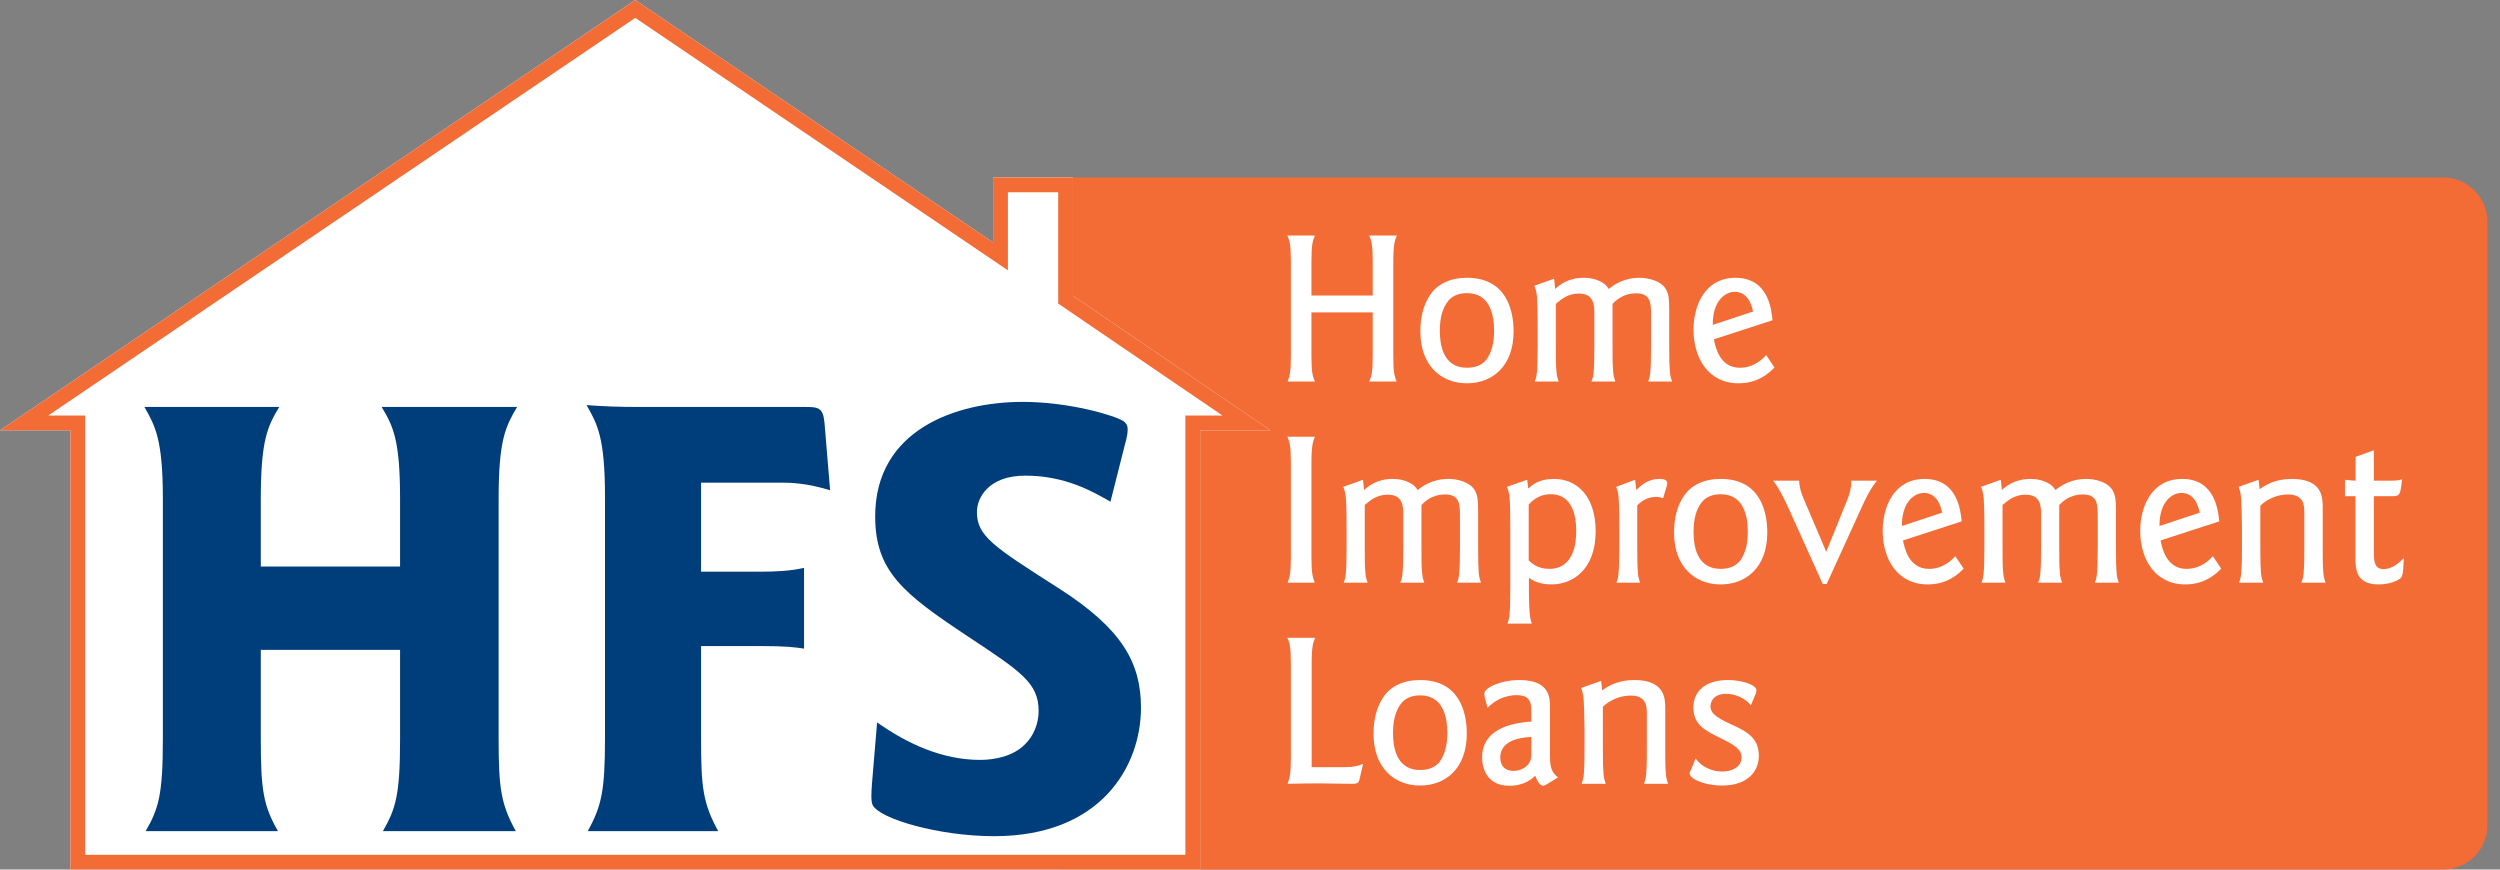
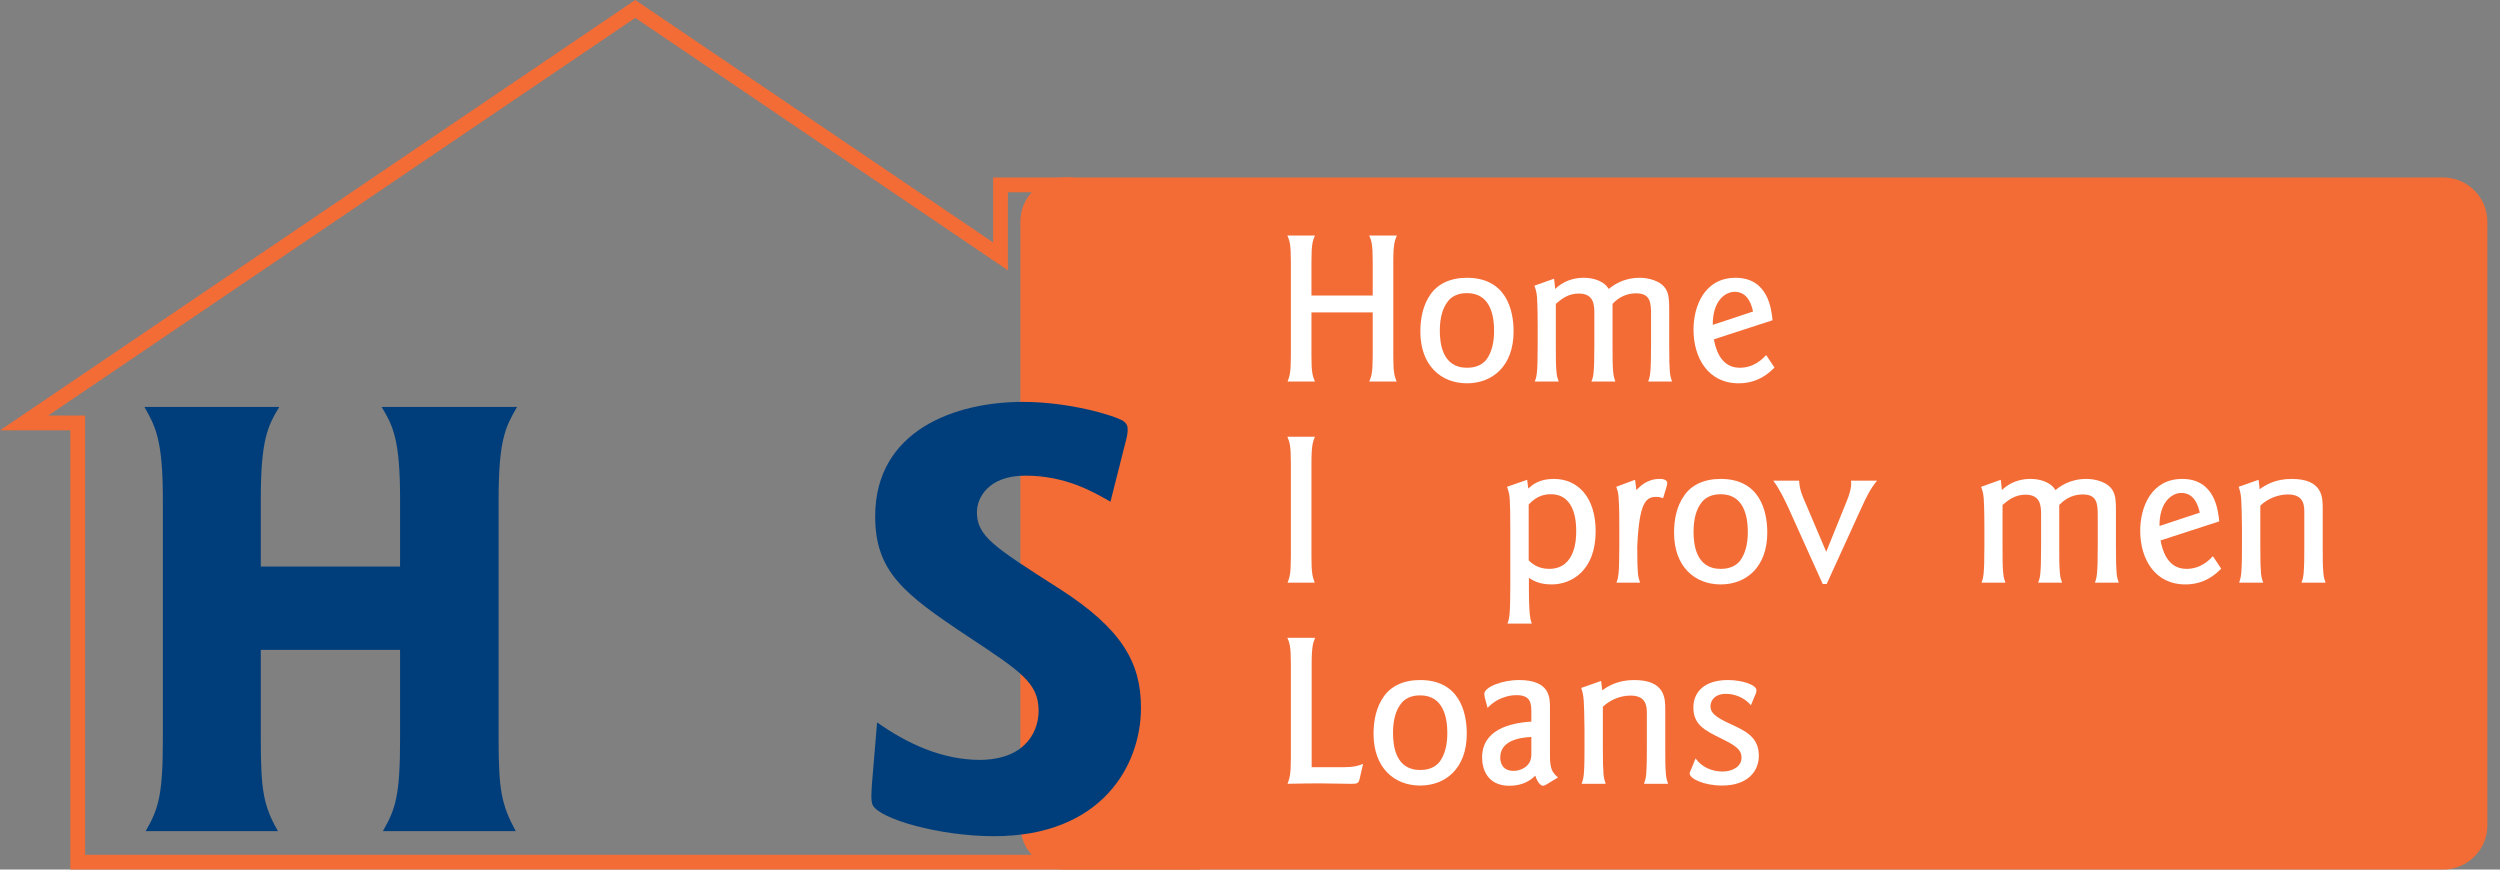
<svg xmlns="http://www.w3.org/2000/svg" width="69" height="24" viewBox="0 0 69 24" fill="none">
  <rect x="0" y="0" width="69" height="24" fill="#808080" stroke="none" />
  <path d="M28.162 6.122C28.162 5.446 28.71 4.898 29.387 4.898H67.427C68.104 4.898 68.652 5.446 68.652 6.122V22.776C68.652 23.452 68.104 24 67.427 24H29.387C28.71 24 28.162 23.452 28.162 22.776V6.122Z" fill="#F36C36" />
-   <path d="M29.614 8.163L35.065 11.878H33.124V24H1.941V11.878H0L17.533 0L27.41 6.692V4.898H29.614V8.163Z" fill="white" />
  <path fill-rule="evenodd" clip-rule="evenodd" d="M17.533 0L0 11.878H1.941V24H33.124V11.878H35.065L29.614 8.163V4.898H27.41V6.692L17.533 0ZM27.818 5.306V7.461L17.533 0.493L1.33 11.469H2.349V23.592H32.716V11.469H33.741L29.206 8.379V5.306H27.818Z" fill="#F36C36" />
  <path d="M7.198 15.637V13.777C7.198 12.127 7.391 11.759 7.707 11.232H3.986C4.285 11.759 4.495 12.127 4.495 13.777V20.394C4.495 21.956 4.372 22.325 4.021 22.939H7.672C7.268 22.237 7.198 21.798 7.198 20.394V17.937H11.042V20.394C11.042 21.956 10.919 22.325 10.568 22.939H14.236C13.832 22.202 13.762 21.78 13.762 20.394V13.777C13.762 12.127 13.955 11.776 14.271 11.232H10.533C10.849 11.759 11.042 12.127 11.042 13.777V15.637H7.198Z" fill="#003E7B" />
-   <path d="M22.192 15.673C21.823 15.76 21.384 15.778 21.016 15.778H19.349V13.321H21.56C21.858 13.321 22.279 13.338 22.911 13.531L22.771 11.847C22.736 11.285 22.666 11.232 22.244 11.232H17.646C17.067 11.232 16.628 11.215 16.189 11.18C16.488 11.706 16.698 12.075 16.698 13.724V20.376C16.698 21.868 16.593 22.254 16.224 22.939H19.822C19.401 22.166 19.349 21.728 19.349 20.376V17.831H20.998C21.7 17.831 21.964 17.866 22.192 17.902V15.673Z" fill="#003E7B" />
  <path d="M24.067 21.622C24.05 21.886 24.032 22.096 24.085 22.219C24.278 22.605 25.928 23.079 27.437 23.079C30.403 23.079 31.491 21.131 31.491 19.534C31.491 18.288 30.965 17.358 29.245 16.252C27.402 15.076 26.963 14.795 26.963 14.128C26.963 13.76 27.262 13.128 28.297 13.128C29.403 13.128 30.158 13.566 30.649 13.847L31.035 12.32C31.123 12.004 31.123 11.934 31.123 11.847C31.123 11.794 31.123 11.706 31 11.618C30.737 11.46 29.508 11.092 28.227 11.092C26.384 11.092 24.155 11.864 24.155 14.251C24.155 15.778 24.945 16.392 26.718 17.568C28.174 18.533 28.666 18.849 28.666 19.622C28.666 19.973 28.525 20.324 28.28 20.552C27.964 20.868 27.472 20.973 27.051 20.973C26.015 20.973 25.05 20.534 24.208 19.938L24.067 21.622Z" fill="#003E7B" />
  <path d="M36.196 8.157V7.214C36.196 6.737 36.232 6.64 36.292 6.501H35.531C35.592 6.64 35.628 6.737 35.628 7.214V9.818C35.628 10.295 35.592 10.386 35.537 10.531H36.292C36.226 10.374 36.196 10.277 36.196 9.818V8.622H37.887V9.818C37.887 10.295 37.851 10.386 37.791 10.531H38.546C38.485 10.374 38.455 10.277 38.455 9.818V7.214C38.455 6.737 38.497 6.64 38.552 6.501H37.791C37.851 6.64 37.887 6.731 37.887 7.214V8.157H36.196Z" fill="white" />
  <path d="M40.488 7.667C40.017 7.667 39.679 7.843 39.486 8.12C39.274 8.416 39.202 8.785 39.202 9.153C39.202 10.078 39.764 10.579 40.488 10.579C41.183 10.579 41.775 10.114 41.775 9.147C41.775 8.513 41.545 7.667 40.488 7.667ZM39.739 9.129C39.739 8.749 39.824 8.501 39.951 8.332C40.114 8.102 40.386 8.09 40.488 8.09C41.123 8.09 41.237 8.688 41.237 9.129C41.237 9.474 41.165 9.727 41.032 9.915C40.863 10.138 40.597 10.15 40.488 10.15C39.806 10.15 39.739 9.474 39.739 9.129Z" fill="white" />
  <path d="M42.893 7.692L42.349 7.885C42.379 7.969 42.41 8.048 42.422 8.205C42.44 8.459 42.44 8.978 42.44 9.014V9.534C42.44 10.319 42.41 10.398 42.361 10.531H43.02C42.995 10.458 42.971 10.404 42.959 10.265C42.941 10.072 42.941 9.89 42.941 9.534V8.386C43.098 8.253 43.279 8.102 43.575 8.102C44.004 8.102 44.004 8.435 44.004 8.664V9.534C44.004 10.337 43.974 10.416 43.92 10.531H44.584C44.56 10.458 44.536 10.404 44.524 10.265C44.506 10.072 44.506 9.89 44.506 9.534V8.386C44.59 8.302 44.79 8.096 45.158 8.096C45.569 8.096 45.569 8.374 45.569 8.724V9.534C45.569 10.319 45.539 10.398 45.49 10.531H46.149C46.125 10.458 46.1 10.398 46.088 10.265C46.076 10.114 46.07 9.951 46.07 9.534V8.555C46.07 8.259 46.058 8.132 45.986 7.994C45.853 7.752 45.502 7.667 45.255 7.667C44.79 7.667 44.512 7.885 44.403 7.975C44.355 7.909 44.312 7.849 44.228 7.8C44.041 7.685 43.829 7.667 43.714 7.667C43.261 7.667 43.02 7.885 42.923 7.975L42.893 7.692Z" fill="white" />
  <path d="M48.922 8.839C48.891 8.531 48.801 7.667 47.901 7.667C47.049 7.667 46.741 8.441 46.741 9.099C46.741 9.878 47.146 10.579 47.985 10.579C48.535 10.579 48.837 10.283 48.976 10.144L48.746 9.8C48.656 9.896 48.42 10.15 48.016 10.15C47.454 10.15 47.339 9.552 47.303 9.365L48.922 8.839ZM47.273 8.966C47.266 8.302 47.617 8.054 47.877 8.054C48.251 8.054 48.348 8.435 48.384 8.598L47.273 8.966Z" fill="white" />
  <path d="M35.531 12.053C35.592 12.197 35.628 12.288 35.628 12.771V15.363C35.628 15.846 35.592 15.937 35.537 16.082H36.286C36.226 15.919 36.196 15.822 36.196 15.363V12.771C36.196 12.288 36.238 12.185 36.292 12.053H35.531Z" fill="white" />
-   <path d="M37.619 13.242L37.075 13.436C37.105 13.52 37.136 13.599 37.148 13.756C37.166 14.01 37.166 14.529 37.166 14.566V15.085C37.166 15.87 37.136 15.949 37.087 16.082H37.746C37.721 16.009 37.697 15.955 37.685 15.816C37.667 15.623 37.667 15.441 37.667 15.085V13.937C37.824 13.804 38.005 13.653 38.301 13.653C38.73 13.653 38.73 13.986 38.73 14.215V15.085C38.73 15.888 38.7 15.967 38.646 16.082H39.31C39.286 16.009 39.262 15.955 39.25 15.816C39.232 15.623 39.232 15.441 39.232 15.085V13.937C39.316 13.853 39.516 13.647 39.884 13.647C40.295 13.647 40.295 13.925 40.295 14.275V15.085C40.295 15.87 40.265 15.949 40.216 16.082H40.875C40.851 16.009 40.827 15.949 40.814 15.816C40.802 15.665 40.796 15.502 40.796 15.085V14.106C40.796 13.81 40.784 13.684 40.712 13.545C40.579 13.303 40.228 13.218 39.981 13.218C39.516 13.218 39.238 13.436 39.129 13.526C39.081 13.46 39.038 13.4 38.954 13.351C38.767 13.236 38.555 13.218 38.44 13.218C37.987 13.218 37.746 13.436 37.649 13.526L37.619 13.242Z" fill="white" />
  <path d="M42.15 13.242L41.594 13.436C41.618 13.502 41.636 13.557 41.654 13.641C41.684 13.804 41.684 14.354 41.684 14.566V16.209C41.684 17 41.654 17.084 41.606 17.211H42.276C42.24 17.103 42.198 16.988 42.198 16.233V15.949C42.421 16.106 42.657 16.13 42.826 16.13C43.37 16.13 44.04 15.755 44.04 14.662C44.04 13.726 43.551 13.218 42.887 13.218C42.47 13.218 42.288 13.387 42.18 13.484L42.15 13.242ZM42.192 13.925C42.428 13.665 42.663 13.641 42.802 13.641C43.503 13.641 43.503 14.475 43.503 14.656C43.503 14.843 43.503 15.701 42.754 15.701C42.428 15.701 42.252 15.526 42.192 15.466V13.925Z" fill="white" />
-   <path d="M45.128 13.242L44.608 13.436C44.639 13.52 44.669 13.599 44.675 13.756C44.693 13.998 44.693 14.324 44.693 14.572V15.085C44.693 15.87 44.663 15.949 44.614 16.082H45.267C45.243 16.009 45.218 15.949 45.206 15.816C45.194 15.665 45.188 15.502 45.188 15.085V13.949C45.243 13.895 45.412 13.714 45.708 13.714C45.798 13.714 45.847 13.732 45.901 13.75L45.986 13.472C46.004 13.406 46.016 13.369 46.016 13.333C46.016 13.218 45.841 13.218 45.81 13.218C45.46 13.218 45.273 13.418 45.164 13.526L45.128 13.242Z" fill="white" />
+   <path d="M45.128 13.242L44.608 13.436C44.639 13.52 44.669 13.599 44.675 13.756C44.693 13.998 44.693 14.324 44.693 14.572V15.085C44.693 15.87 44.663 15.949 44.614 16.082H45.267C45.243 16.009 45.218 15.949 45.206 15.816C45.194 15.665 45.188 15.502 45.188 15.085C45.243 13.895 45.412 13.714 45.708 13.714C45.798 13.714 45.847 13.732 45.901 13.75L45.986 13.472C46.004 13.406 46.016 13.369 46.016 13.333C46.016 13.218 45.841 13.218 45.81 13.218C45.46 13.218 45.273 13.418 45.164 13.526L45.128 13.242Z" fill="white" />
  <path d="M47.491 13.218C47.02 13.218 46.681 13.393 46.488 13.671C46.276 13.967 46.204 14.336 46.204 14.704C46.204 15.629 46.766 16.13 47.491 16.13C48.185 16.13 48.777 15.665 48.777 14.698C48.777 14.064 48.548 13.218 47.491 13.218ZM46.742 14.68C46.742 14.3 46.826 14.052 46.953 13.883C47.116 13.653 47.388 13.641 47.491 13.641C48.125 13.641 48.24 14.239 48.24 14.68C48.24 15.025 48.167 15.278 48.034 15.466C47.865 15.689 47.599 15.701 47.491 15.701C46.808 15.701 46.742 15.025 46.742 14.68Z" fill="white" />
  <path d="M48.942 13.267C49.117 13.502 49.244 13.768 49.365 14.028L50.307 16.118H50.416L51.389 13.986C51.497 13.75 51.612 13.502 51.805 13.267H51.087C51.117 13.418 51.038 13.671 50.978 13.81L50.404 15.23L49.764 13.726C49.673 13.502 49.667 13.406 49.655 13.267H48.942Z" fill="white" />
-   <path d="M54.142 14.39C54.112 14.082 54.022 13.218 53.121 13.218C52.27 13.218 51.962 13.992 51.962 14.65C51.962 15.429 52.366 16.13 53.206 16.13C53.756 16.13 54.058 15.834 54.197 15.695L53.967 15.351C53.877 15.447 53.641 15.701 53.236 15.701C52.675 15.701 52.56 15.103 52.523 14.916L54.142 14.39ZM52.493 14.517C52.487 13.853 52.838 13.605 53.097 13.605C53.472 13.605 53.569 13.986 53.605 14.149L52.493 14.517Z" fill="white" />
  <path d="M55.222 13.242L54.678 13.436C54.709 13.52 54.739 13.599 54.751 13.756C54.769 14.01 54.769 14.529 54.769 14.566V15.085C54.769 15.87 54.739 15.949 54.691 16.082H55.349C55.325 16.009 55.301 15.955 55.289 15.816C55.27 15.623 55.27 15.441 55.27 15.085V13.937C55.428 13.804 55.609 13.653 55.905 13.653C56.334 13.653 56.334 13.986 56.334 14.215V15.085C56.334 15.888 56.303 15.967 56.249 16.082H56.914C56.889 16.009 56.865 15.955 56.853 15.816C56.835 15.623 56.835 15.441 56.835 15.085V13.937C56.92 13.853 57.119 13.647 57.487 13.647C57.898 13.647 57.898 13.925 57.898 14.275V15.085C57.898 15.87 57.868 15.949 57.82 16.082H58.478C58.454 16.009 58.43 15.949 58.418 15.816C58.406 15.665 58.4 15.502 58.4 15.085V14.106C58.4 13.81 58.388 13.684 58.315 13.545C58.182 13.303 57.832 13.218 57.584 13.218C57.119 13.218 56.841 13.436 56.732 13.526C56.684 13.46 56.642 13.4 56.557 13.351C56.37 13.236 56.158 13.218 56.044 13.218C55.591 13.218 55.349 13.436 55.252 13.526L55.222 13.242Z" fill="white" />
  <path d="M61.251 14.39C61.221 14.082 61.13 13.218 60.23 13.218C59.378 13.218 59.07 13.992 59.07 14.65C59.07 15.429 59.475 16.13 60.315 16.13C60.864 16.13 61.166 15.834 61.305 15.695L61.076 15.351C60.985 15.447 60.75 15.701 60.345 15.701C59.783 15.701 59.668 15.103 59.632 14.916L61.251 14.39ZM59.602 14.517C59.596 13.853 59.946 13.605 60.206 13.605C60.581 13.605 60.677 13.986 60.713 14.149L59.602 14.517Z" fill="white" />
  <path d="M62.337 13.242L61.787 13.436C61.866 13.665 61.866 13.756 61.878 14.566V15.085C61.878 15.333 61.878 15.58 61.859 15.816C61.847 15.949 61.823 16.009 61.799 16.082H62.464C62.44 16.009 62.415 15.949 62.403 15.816C62.391 15.665 62.385 15.502 62.385 15.085V13.955C62.59 13.762 62.868 13.647 63.152 13.647C63.599 13.647 63.599 13.967 63.599 14.149V15.085C63.599 15.333 63.599 15.58 63.581 15.816C63.569 15.949 63.545 16.009 63.521 16.082H64.185C64.161 16.009 64.137 15.955 64.125 15.816C64.107 15.611 64.107 15.423 64.107 15.085V14.028C64.107 13.732 64.107 13.218 63.249 13.218C62.79 13.218 62.518 13.393 62.367 13.502L62.337 13.242Z" fill="white" />
-   <path d="M64.721 13.696H65.01V15.369C65.01 15.683 65.01 16.13 65.645 16.13C65.923 16.13 66.128 16.046 66.219 15.985C66.297 15.937 66.327 15.913 66.346 15.399C66.194 15.562 66.007 15.707 65.79 15.707C65.548 15.707 65.518 15.52 65.518 15.254V13.696H66.019C66.237 13.696 66.249 13.665 66.297 13.23C66.207 13.255 66.122 13.267 66.031 13.267H65.518V12.427L65.016 12.608V13.267C64.89 13.261 64.841 13.255 64.721 13.242V13.696Z" fill="white" />
  <path d="M36.202 21.174V18.322C36.202 17.833 36.244 17.73 36.298 17.604H35.531C35.592 17.742 35.628 17.839 35.628 18.322V20.914C35.628 21.385 35.592 21.476 35.537 21.633C35.827 21.627 36.117 21.621 36.407 21.621C36.546 21.621 37.265 21.633 37.265 21.633C37.446 21.633 37.495 21.633 37.525 21.5L37.621 21.083C37.482 21.137 37.374 21.174 37.102 21.174H36.202Z" fill="white" />
  <path d="M39.196 18.769C38.725 18.769 38.387 18.945 38.194 19.222C37.982 19.518 37.91 19.887 37.91 20.255C37.91 21.18 38.471 21.681 39.196 21.681C39.891 21.681 40.483 21.216 40.483 20.249C40.483 19.615 40.254 18.769 39.196 18.769ZM38.447 20.231C38.447 19.851 38.532 19.603 38.659 19.434C38.822 19.204 39.094 19.192 39.196 19.192C39.831 19.192 39.946 19.79 39.946 20.231C39.946 20.576 39.873 20.829 39.74 21.017C39.571 21.24 39.305 21.252 39.196 21.252C38.514 21.252 38.447 20.576 38.447 20.231Z" fill="white" />
  <path d="M41.057 19.537C41.389 19.186 41.794 19.186 41.855 19.186C42.241 19.186 42.265 19.404 42.265 19.645V19.917C41.661 19.953 40.906 20.147 40.906 20.908C40.906 21.24 41.063 21.687 41.655 21.687C42.084 21.687 42.289 21.488 42.374 21.409C42.447 21.633 42.543 21.687 42.586 21.687C42.616 21.687 42.658 21.663 42.682 21.651L43.002 21.457C42.851 21.331 42.779 21.234 42.779 20.866V19.524C42.779 19.259 42.779 18.769 41.927 18.769C41.444 18.769 40.967 18.969 40.967 19.15C40.967 19.186 40.979 19.229 40.979 19.247L41.057 19.537ZM42.265 20.854C42.253 20.962 42.235 21.089 42.06 21.198C41.969 21.252 41.867 21.276 41.776 21.276C41.45 21.276 41.407 21.029 41.407 20.908C41.407 20.473 41.867 20.358 42.265 20.34V20.854Z" fill="white" />
  <path d="M44.191 18.794L43.641 18.987C43.719 19.216 43.719 19.307 43.732 20.116V20.636C43.732 20.884 43.732 21.131 43.714 21.367C43.701 21.5 43.677 21.56 43.653 21.633H44.318C44.293 21.56 44.269 21.5 44.257 21.367C44.245 21.216 44.239 21.053 44.239 20.636V19.506C44.444 19.313 44.722 19.198 45.006 19.198C45.453 19.198 45.453 19.518 45.453 19.7V20.636C45.453 20.884 45.453 21.131 45.435 21.367C45.423 21.5 45.399 21.56 45.375 21.633H46.039C46.015 21.56 45.991 21.506 45.979 21.367C45.961 21.162 45.961 20.974 45.961 20.636V19.579C45.961 19.283 45.961 18.769 45.103 18.769C44.644 18.769 44.372 18.945 44.221 19.053L44.191 18.794Z" fill="white" />
  <path d="M46.683 21.216C46.641 21.306 46.635 21.319 46.635 21.349C46.635 21.494 47.033 21.681 47.529 21.681C48.242 21.681 48.544 21.282 48.544 20.86C48.544 20.34 48.169 20.171 47.764 19.984C47.324 19.784 47.209 19.663 47.209 19.494C47.209 19.331 47.33 19.15 47.638 19.15C47.698 19.15 48.048 19.15 48.326 19.464L48.441 19.186C48.477 19.114 48.477 19.078 48.477 19.047C48.477 18.902 48.079 18.769 47.692 18.769C47.028 18.769 46.737 19.114 46.737 19.524C46.737 20.002 47.052 20.159 47.493 20.376C47.885 20.57 48.066 20.678 48.066 20.914C48.066 21.155 47.819 21.294 47.541 21.294C47.251 21.294 46.967 21.174 46.798 20.932L46.683 21.216Z" fill="white" />
</svg>